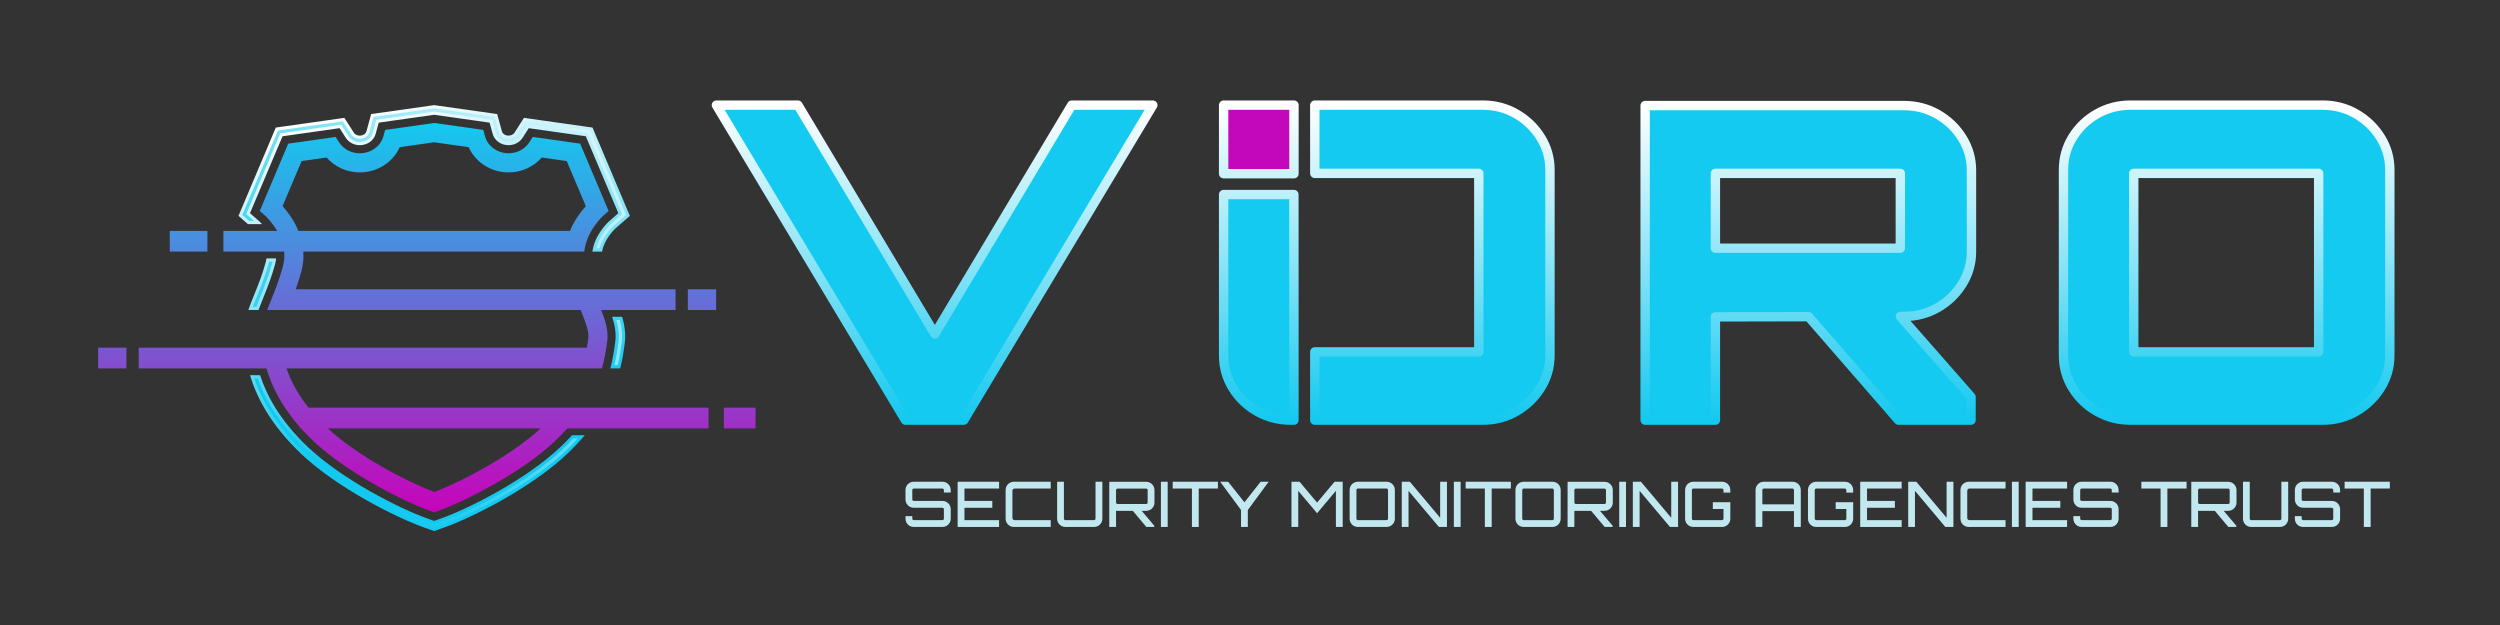
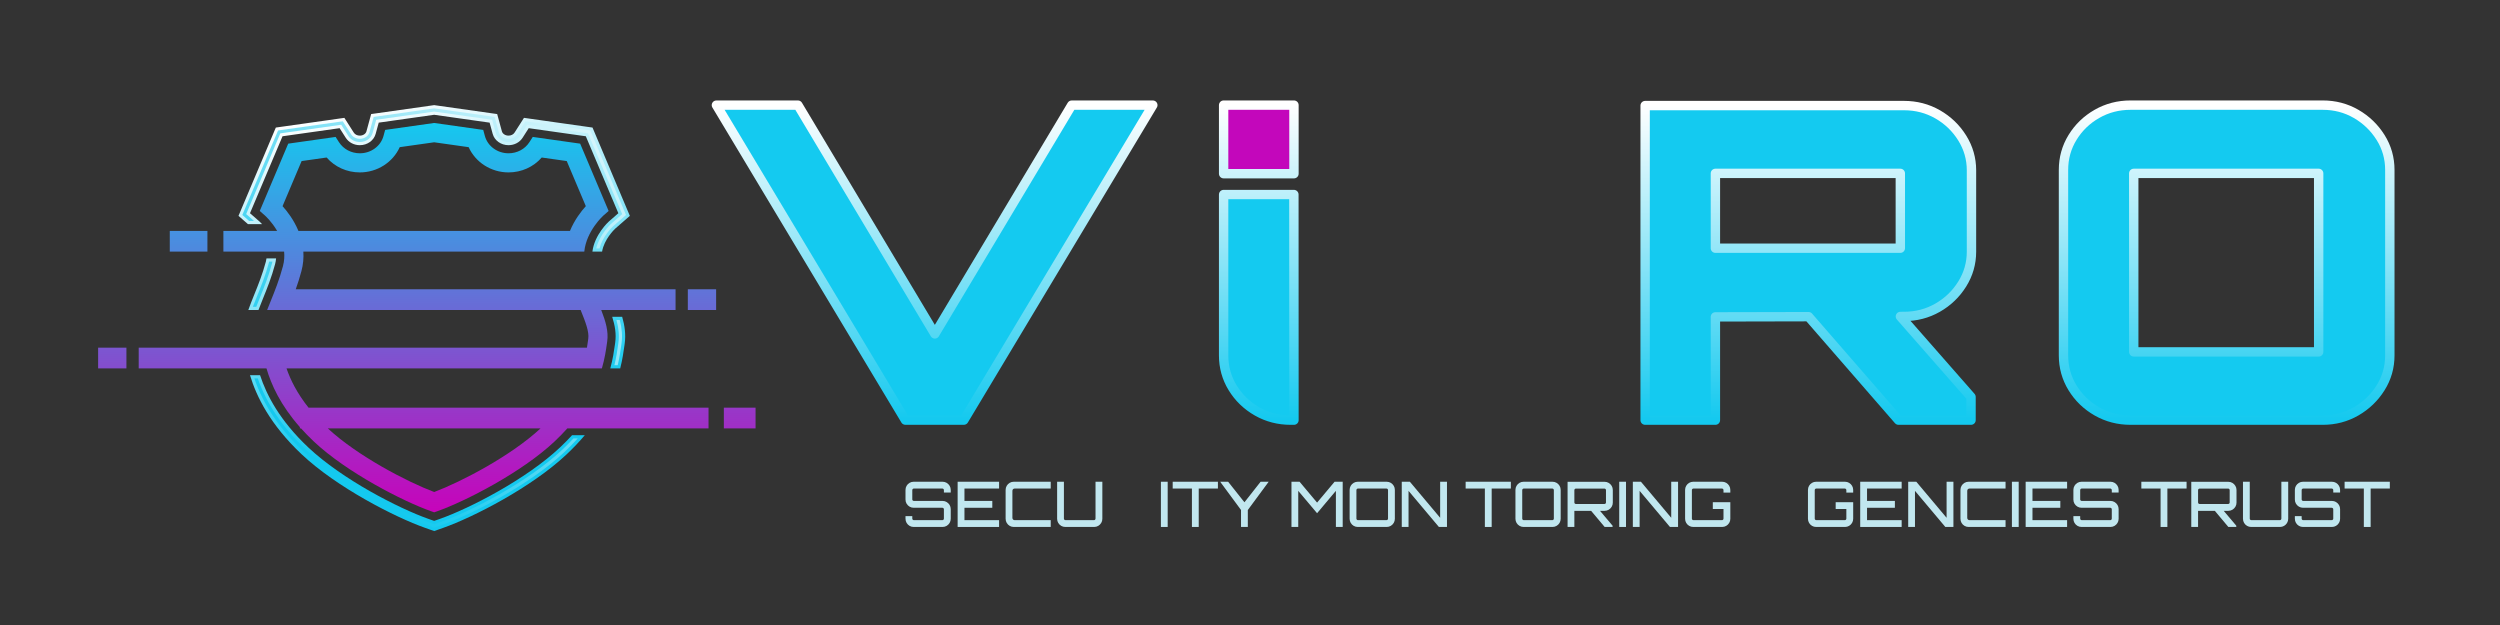
<svg xmlns="http://www.w3.org/2000/svg" width="1200px" height="300px" version="1.1" xml:space="preserve" style="fill-rule:evenodd;clip-rule:evenodd;stroke-linejoin:round;stroke-miterlimit:2;">
  <rect width="100%" height="100%" fill="#333333" stroke="none" />
  <g id="Logo-with-tagline">
    <g id="logo-logo">
      <g>
        <g>
          <path d="M116.978,105.801l-2.502,-2.185l1.293,-3.059l15.618,-36.935l1.011,-2.392l2.572,-0.364l27.404,-3.882l2.921,-0.414l1.589,2.486l2.935,4.591c0.582,0.91 1.666,1.454 2.9,1.454c1.514,0 2.848,-0.867 3.174,-2.062l1.468,-5.379l0.795,-2.912l2.989,-0.424l26.614,-3.77l0.644,-0.091l0.643,0.091l26.613,3.77l2.989,0.424l0.795,2.912l1.468,5.379c0.326,1.195 1.661,2.062 3.174,2.062c1.234,0 2.319,-0.544 2.901,-1.455l2.935,-4.591l1.589,-2.486l2.921,0.414l27.404,3.882l2.572,0.364l1.011,2.393l15.617,36.935l1.293,3.059l-2.502,2.185l-4.565,3.988c-0.384,0.363 -5.279,5.114 -6.263,10.988l-4.643,0c1.007,-8.172 7.78,-14.35 7.833,-14.397l4.62,-4.035l-15.617,-36.935l-27.404,-3.882l-2.935,4.591c-1.43,2.237 -3.96,3.572 -6.768,3.572c-3.601,0 -6.727,-2.238 -7.602,-5.444l-1.468,-5.379l-26.613,-3.77l-26.614,3.77l-1.468,5.379c-0.874,3.205 -4,5.443 -7.602,5.443c-2.807,0 -5.337,-1.335 -6.767,-3.572l-2.935,-4.591l-27.404,3.882l-15.618,36.935l4.62,4.035c0.022,0.019 0.486,0.442 1.174,1.191l-6.787,0l-2.026,-1.77Zm9.314,37.354c1.911,-4.722 4.078,-10.074 5.76,-16.378c0.248,-0.927 0.394,-1.84 0.467,-2.739l-4.609,0c-0.059,0.515 -0.153,1.034 -0.293,1.556c-1.607,6.024 -3.715,11.232 -5.575,15.827c-1.009,2.493 -1.999,4.94 -2.848,7.379l4.875,0c0.679,-1.83 1.437,-3.704 2.223,-5.645Zm167.567,8.907c1.323,4.195 2.033,8.225 1.435,12.39l-0.137,0.973c-0.405,2.894 -0.949,6.777 -2.207,11.399l4.757,0c1.091,-4.32 1.605,-7.976 1.995,-10.763l0.137,-0.969c0.646,-4.495 0.026,-8.775 -1.191,-13.03l-4.789,0Zm-19.252,56.83c-1.763,1.932 -3.68,3.887 -5.775,5.861c-16.306,15.371 -43.502,29.304 -57.605,34.289l-2.825,0.998l-2.825,-0.998c-14.104,-4.984 -41.301,-18.918 -57.606,-34.289c-13.707,-12.922 -20.012,-25.078 -23.139,-34.667l-4.831,0c3.125,10.335 9.695,23.746 24.822,38.007c16.791,15.829 44.741,30.158 59.225,35.277l2.824,0.998l1.53,0.54l1.53,-0.54l2.824,-0.998c14.483,-5.119 42.433,-19.448 59.225,-35.277c3.305,-3.116 6.194,-6.19 8.734,-9.201l-6.108,0Z" style="fill:url(#_Linear1);fill-rule:nonzero;" />
        </g>
        <g>
          <path d="M204.559,251.928c-14.357,-5.073 -42.056,-19.271 -58.685,-34.948c-11.572,-10.908 -19.563,-22.795 -23.778,-35.364l1.637,0c4.189,12.171 11.987,23.689 23.19,34.25c16.468,15.525 43.915,29.59 58.146,34.619l3.334,1.178l3.334,-1.178c14.23,-5.03 41.678,-19.095 58.146,-34.618c1.876,-1.768 3.689,-3.598 5.397,-5.445l2.073,0c-2.007,2.228 -4.157,4.424 -6.421,6.558c-16.629,15.675 -44.328,29.873 -58.685,34.947l-3.844,1.359l-3.844,-1.359Zm90.363,-76.633c0.941,-3.878 1.401,-7.164 1.749,-9.657l0.137,-0.972c0.492,-3.429 0.214,-6.909 -0.908,-11.074l1.578,0c1.08,4.173 1.347,7.784 0.845,11.283l-0.137,0.973c-0.34,2.431 -0.794,5.677 -1.682,9.446l-1.583,0Zm-173.546,-28.024c0.648,-1.727 1.352,-3.465 2.085,-5.275c1.876,-4.636 4.003,-9.89 5.635,-16.007c0.037,-0.138 0.072,-0.278 0.104,-0.42l1.565,0c-0.055,0.274 -0.118,0.545 -0.191,0.815c-1.655,6.205 -3.8,11.505 -5.693,16.182c-0.63,1.557 -1.274,3.147 -1.869,4.706l-1.635,0Zm164.807,-28.024c1.566,-6.681 6.977,-11.682 7.036,-11.736l5.43,-4.742l-16.385,-38.752l-29.235,-4.142l-3.465,5.42c-1.147,1.794 -3.195,2.866 -5.478,2.866c-2.913,0 -5.432,-1.775 -6.126,-4.316l-1.733,-6.349l-27.824,-3.941l-27.825,3.941l-1.733,6.35c-0.692,2.541 -3.211,4.316 -6.125,4.316c-2.283,0 -4.331,-1.071 -5.479,-2.866l-3.464,-5.42l-29.235,4.142l-16.386,38.752l3.746,3.272l-2.325,0l-3.262,-2.849l17.155,-40.569l31.065,-4.401l3.994,6.248c0.865,1.353 2.431,2.16 4.189,2.16c2.225,0 4.137,-1.312 4.649,-3.189l1.997,-7.321l29.036,-4.114l29.035,4.113l1.998,7.32c0.512,1.878 2.424,3.19 4.65,3.19c1.758,0 3.325,-0.808 4.19,-2.161l3.994,-6.248l31.066,4.401l17.153,40.569l-6.234,5.445c-0.581,0.549 -5.032,4.908 -6.494,10.61l-1.579,0Z" style="fill:url(#_Linear2);fill-rule:nonzero;" />
        </g>
        <g>
          <path d="M47.099,166.88l13.583,0l0,9.944l-13.583,0l0,-9.944Zm52.464,-56.048l-18.072,0l0,9.944l18.072,0l0,-9.944Zm230.593,37.968l13.583,0l0,-9.944l-13.583,0l0,9.944Zm17.291,46.886l0,9.944l15.221,0l0,-9.944l-15.221,0Zm-199.35,0l191.999,0l0,9.944l-67.778,0c-1.854,2.071 -3.896,4.172 -6.149,6.295c-15.721,14.82 -42.85,28.723 -56.235,33.453l-1.529,0.54l-1.529,-0.54c-13.385,-4.731 -40.514,-18.633 -56.235,-33.453c-2.253,-2.124 -4.287,-4.224 -6.143,-6.295l-0.553,0l0,-0.614c-9.369,-10.639 -13.776,-20.43 -16.035,-28.192l-61.333,0l0,-9.944l215.155,0c0.193,-1.18 0.35,-2.278 0.488,-3.264l0.144,-1.021c0.484,-3.37 -1.31,-7.987 -3.657,-13.795l-150.48,0c0.52,-1.345 1.083,-2.736 1.67,-4.188c1.954,-4.826 4.169,-10.297 5.913,-16.833c0.651,-2.439 0.781,-4.788 0.566,-7.003l-29.153,0l0,-9.944l25.79,0c-2.619,-4.515 -5.775,-7.325 -5.837,-7.38l-2.501,-2.185l13.665,-32.319l22.752,-3.223l1.59,2.486c2.147,3.36 5.901,5.365 10.042,5.365c5.349,0 10.016,-3.416 11.35,-8.306l0.794,-2.913l23.538,-3.334l23.537,3.334l0.795,2.913c1.335,4.891 6.003,8.307 11.351,8.307c4.14,0 7.894,-2.006 10.041,-5.365l1.59,-2.486l22.752,3.223l13.665,32.319l-2.501,2.185c-0.091,0.08 -8.181,7.375 -9.184,17.324l-134.847,0c0.194,2.949 -0.049,6.085 -0.926,9.37c-0.841,3.152 -1.77,6.029 -2.722,8.711l182.308,0l0,9.944l-35.68,0c2.146,5.55 3.555,10.297 2.866,15.099l-0.14,0.989c-0.417,2.978 -0.989,7.057 -2.409,11.937l-151.374,0c1.881,5.494 5.032,11.889 10.57,18.862Zm-4.862,-84.854l130.35,0c2.198,-5.329 5.409,-9.458 7.606,-11.88l-9.152,-21.645l-12.012,-1.702c-3.942,4.523 -9.706,7.149 -15.94,7.149c-8.385,0 -15.858,-4.853 -19.144,-12.119l-16.539,-2.342l-16.538,2.342c-3.286,7.266 -10.757,12.119 -19.144,12.119c-6.234,0 -11.999,-2.626 -15.94,-7.149l-12.012,1.702l-9.152,21.645c2.198,2.423 5.418,6.548 7.618,11.88Zm116.222,94.798l-102.104,0c14.238,13.229 38.089,25.654 51.052,30.535c12.963,-4.881 36.813,-17.305 51.052,-30.535Z" style="fill:url(#_Linear3);fill-rule:nonzero;" />
        </g>
      </g>
    </g>
    <g>
      <path d="M438.569,252.939c-0.718,0 -1.377,-0.175 -1.975,-0.526c-0.599,-0.351 -1.073,-0.826 -1.425,-1.425c-0.351,-0.599 -0.526,-1.257 -0.526,-1.975l0,-1.273l3.256,0l0,1.185c0,0.204 0.073,0.38 0.22,0.527c0.147,0.147 0.323,0.22 0.527,0.22l13.68,0c0.204,0 0.38,-0.073 0.527,-0.22c0.147,-0.147 0.22,-0.323 0.22,-0.527l0,-4.469c0,-0.204 -0.073,-0.377 -0.22,-0.517c-0.147,-0.14 -0.322,-0.211 -0.527,-0.211l-13.756,0c-0.718,0 -1.377,-0.179 -1.975,-0.536c-0.599,-0.357 -1.073,-0.831 -1.425,-1.422c-0.351,-0.59 -0.526,-1.246 -0.526,-1.968l0,-4.645c0,-0.718 0.175,-1.377 0.526,-1.975c0.351,-0.599 0.826,-1.073 1.425,-1.424c0.599,-0.351 1.257,-0.527 1.975,-0.527l13.855,0c0.716,0 1.372,0.176 1.968,0.527c0.596,0.351 1.072,0.825 1.426,1.424c0.355,0.599 0.532,1.257 0.532,1.975l0,1.273l-3.278,0l0,-1.185c0,-0.204 -0.073,-0.38 -0.22,-0.527c-0.147,-0.147 -0.322,-0.22 -0.527,-0.22l-13.68,0c-0.204,0 -0.38,0.073 -0.527,0.22c-0.147,0.147 -0.22,0.322 -0.22,0.527l0,4.469c0,0.204 0.073,0.377 0.22,0.517c0.147,0.14 0.323,0.211 0.527,0.211l13.778,0c0.716,0 1.372,0.179 1.968,0.536c0.596,0.357 1.072,0.831 1.426,1.422c0.355,0.59 0.532,1.246 0.532,1.968l0,4.645c0,0.718 -0.177,1.377 -0.532,1.975c-0.355,0.599 -0.83,1.073 -1.426,1.425c-0.596,0.351 -1.252,0.526 -1.968,0.526l-13.855,0Z" style="fill:#c1e7ef;fill-rule:nonzero;" />
      <path d="M459.664,252.939l0,-21.707l19.896,0l0,3.267l-16.618,0l0,5.944l13.365,0l0,3.286l-13.365,0l0,5.944l16.618,0l0,3.267l-19.896,0Z" style="fill:#c1e7ef;fill-rule:nonzero;" />
      <path d="M486.624,252.939c-0.722,0 -1.381,-0.175 -1.978,-0.526c-0.597,-0.351 -1.071,-0.825 -1.422,-1.422c-0.351,-0.597 -0.526,-1.256 -0.526,-1.978l0,-13.855c0,-0.722 0.175,-1.381 0.526,-1.978c0.351,-0.597 0.825,-1.07 1.422,-1.421c0.597,-0.351 1.256,-0.527 1.978,-0.527l17.721,0l0,3.267l-17.281,0c-0.322,0 -0.587,0.103 -0.796,0.309c-0.209,0.205 -0.314,0.472 -0.314,0.801l0,12.954c0,0.322 0.105,0.587 0.314,0.796c0.209,0.209 0.475,0.314 0.796,0.314l17.281,0l0,3.267l-17.721,0Z" style="fill:#c1e7ef;fill-rule:nonzero;" />
      <path d="M511.346,252.939c-0.718,0 -1.377,-0.175 -1.975,-0.526c-0.599,-0.351 -1.073,-0.826 -1.425,-1.425c-0.351,-0.599 -0.526,-1.257 -0.526,-1.975l0,-17.781l3.256,0l0,17.693c0,0.204 0.073,0.38 0.22,0.527c0.147,0.147 0.323,0.22 0.527,0.22l13.68,0c0.204,0 0.38,-0.073 0.526,-0.22c0.147,-0.147 0.22,-0.323 0.22,-0.527l0,-17.693l3.278,0l0,17.781c0,0.718 -0.177,1.377 -0.532,1.975c-0.355,0.599 -0.83,1.073 -1.426,1.425c-0.596,0.351 -1.252,0.526 -1.968,0.526l-13.855,0Z" style="fill:#c1e7ef;fill-rule:nonzero;" />
-       <path d="M550.235,252.939l-6.799,-8.101l4.263,0l6.345,7.499l0,0.602l-3.809,0Zm-17.792,0l0,-21.677l17.77,0c0.718,0 1.377,0.179 1.975,0.536c0.599,0.357 1.075,0.833 1.43,1.427c0.355,0.594 0.532,1.248 0.532,1.963l0,6.086c0,0.714 -0.177,1.369 -0.532,1.963c-0.355,0.594 -0.831,1.069 -1.43,1.427c-0.599,0.357 -1.257,0.536 -1.975,0.536l-14.514,0.011l0,7.728l-3.256,0Zm4.003,-11.025l13.68,0c0.204,0 0.38,-0.07 0.526,-0.211c0.147,-0.14 0.22,-0.313 0.22,-0.517l0,-5.921c0,-0.204 -0.073,-0.38 -0.22,-0.526c-0.147,-0.147 -0.322,-0.22 -0.526,-0.22l-13.68,0c-0.204,0 -0.38,0.073 -0.527,0.22c-0.147,0.147 -0.22,0.322 -0.22,0.526l0,5.921c0,0.204 0.073,0.377 0.22,0.517c0.147,0.14 0.323,0.211 0.527,0.211Z" style="fill:#c1e7ef;fill-rule:nonzero;" />
      <rect x="557.233" y="231.232" width="3.253" height="21.707" style="fill:#c1e7ef;fill-rule:nonzero;" />
      <path d="M572.123,252.939l0,-18.44l-9.23,0l0,-3.267l21.707,0l0,3.267l-9.21,0l0,18.44l-3.267,0Z" style="fill:#c1e7ef;fill-rule:nonzero;" />
      <path d="M595.688,252.939l0,-8.148l-10.001,-13.559l3.816,0l7.828,9.864l7.76,-9.864l3.876,0l-10.012,13.57l0,8.137l-3.267,0Z" style="fill:#c1e7ef;fill-rule:nonzero;" />
      <path d="M619.905,252.939l0,-21.707l3.885,0l8.41,10.018l8.398,-10.018l3.897,0l0,21.707l-3.267,0l0,-17.338l-9.028,10.743l-9.039,-10.732l0,17.328l-3.256,0Z" style="fill:#c1e7ef;fill-rule:nonzero;" />
      <path d="M651.749,252.939c-0.718,0 -1.377,-0.175 -1.975,-0.526c-0.599,-0.351 -1.073,-0.826 -1.425,-1.425c-0.351,-0.599 -0.526,-1.257 -0.526,-1.975l0,-13.855c0,-0.718 0.175,-1.377 0.526,-1.975c0.351,-0.599 0.826,-1.073 1.425,-1.424c0.599,-0.351 1.257,-0.527 1.975,-0.527l13.855,0c0.716,0 1.372,0.176 1.968,0.527c0.596,0.351 1.072,0.825 1.426,1.424c0.355,0.599 0.532,1.257 0.532,1.975l0,13.855c0,0.718 -0.177,1.377 -0.532,1.975c-0.355,0.599 -0.83,1.073 -1.426,1.425c-0.596,0.351 -1.252,0.526 -1.968,0.526l-13.855,0Zm0.077,-3.267l13.68,0c0.204,0 0.38,-0.073 0.526,-0.22c0.147,-0.147 0.22,-0.323 0.22,-0.527l0,-13.679c0,-0.204 -0.073,-0.38 -0.22,-0.527c-0.147,-0.147 -0.322,-0.22 -0.526,-0.22l-13.68,0c-0.204,0 -0.38,0.073 -0.527,0.22c-0.147,0.147 -0.22,0.322 -0.22,0.527l0,13.679c0,0.204 0.073,0.38 0.22,0.527c0.147,0.147 0.323,0.22 0.527,0.22Z" style="fill:#c1e7ef;fill-rule:nonzero;" />
      <path d="M672.846,252.939l0,-21.707l3.885,0l14.543,17.305l0,-17.305l3.278,0l0,21.707l-3.885,0l-14.566,-17.328l0,17.328l-3.256,0Z" style="fill:#c1e7ef;fill-rule:nonzero;" />
-       <rect x="697.847" y="231.232" width="3.253" height="21.707" style="fill:#c1e7ef;fill-rule:nonzero;" />
      <path d="M712.737,252.939l0,-18.44l-9.23,0l0,-3.267l21.707,0l0,3.267l-9.21,0l0,18.44l-3.267,0Z" style="fill:#c1e7ef;fill-rule:nonzero;" />
      <path d="M731.342,252.939c-0.718,0 -1.377,-0.175 -1.975,-0.526c-0.599,-0.351 -1.073,-0.826 -1.425,-1.425c-0.351,-0.599 -0.526,-1.257 -0.526,-1.975l0,-13.855c0,-0.718 0.175,-1.377 0.526,-1.975c0.351,-0.599 0.826,-1.073 1.425,-1.424c0.599,-0.351 1.257,-0.527 1.975,-0.527l13.855,0c0.716,0 1.372,0.176 1.968,0.527c0.596,0.351 1.072,0.825 1.426,1.424c0.355,0.599 0.532,1.257 0.532,1.975l0,13.855c0,0.718 -0.177,1.377 -0.532,1.975c-0.355,0.599 -0.83,1.073 -1.426,1.425c-0.596,0.351 -1.252,0.526 -1.968,0.526l-13.855,0Zm0.077,-3.267l13.68,0c0.204,0 0.38,-0.073 0.526,-0.22c0.147,-0.147 0.22,-0.323 0.22,-0.527l0,-13.679c0,-0.204 -0.073,-0.38 -0.22,-0.527c-0.147,-0.147 -0.322,-0.22 -0.526,-0.22l-13.68,0c-0.204,0 -0.38,0.073 -0.527,0.22c-0.147,0.147 -0.22,0.322 -0.22,0.527l0,13.679c0,0.204 0.073,0.38 0.22,0.527c0.147,0.147 0.323,0.22 0.527,0.22Z" style="fill:#c1e7ef;fill-rule:nonzero;" />
      <path d="M770.231,252.939l-6.799,-8.101l4.263,0l6.345,7.499l0,0.602l-3.809,0Zm-17.792,0l0,-21.677l17.77,0c0.718,0 1.377,0.179 1.975,0.536c0.599,0.357 1.075,0.833 1.43,1.427c0.355,0.594 0.532,1.248 0.532,1.963l0,6.086c0,0.714 -0.177,1.369 -0.532,1.963c-0.355,0.594 -0.831,1.069 -1.43,1.427c-0.599,0.357 -1.257,0.536 -1.975,0.536l-14.514,0.011l0,7.728l-3.256,0Zm4.003,-11.025l13.68,0c0.204,0 0.38,-0.07 0.526,-0.211c0.147,-0.14 0.22,-0.313 0.22,-0.517l0,-5.921c0,-0.204 -0.073,-0.38 -0.22,-0.526c-0.147,-0.147 -0.322,-0.22 -0.526,-0.22l-13.68,0c-0.204,0 -0.38,0.073 -0.527,0.22c-0.147,0.147 -0.22,0.322 -0.22,0.526l0,5.921c0,0.204 0.073,0.377 0.22,0.517c0.147,0.14 0.323,0.211 0.527,0.211Z" style="fill:#c1e7ef;fill-rule:nonzero;" />
      <rect x="777.228" y="231.232" width="3.253" height="21.707" style="fill:#c1e7ef;fill-rule:nonzero;" />
      <path d="M783.764,252.939l0,-21.707l3.885,0l14.543,17.305l0,-17.305l3.278,0l0,21.707l-3.885,0l-14.566,-17.328l0,17.328l-3.256,0Z" style="fill:#c1e7ef;fill-rule:nonzero;" />
      <path d="M812.773,252.939c-0.718,0 -1.377,-0.175 -1.975,-0.526c-0.599,-0.351 -1.073,-0.826 -1.425,-1.425c-0.351,-0.599 -0.526,-1.257 -0.526,-1.975l0,-13.855c0,-0.718 0.175,-1.377 0.526,-1.975c0.351,-0.599 0.826,-1.073 1.425,-1.424c0.599,-0.351 1.257,-0.527 1.975,-0.527l13.844,0c0.718,0 1.377,0.176 1.975,0.527c0.599,0.351 1.075,0.825 1.43,1.424c0.355,0.599 0.532,1.257 0.532,1.975l0,1.303l-3.278,0l0,-1.215c0,-0.204 -0.073,-0.38 -0.22,-0.527c-0.147,-0.147 -0.322,-0.22 -0.526,-0.22l-13.68,0c-0.204,0 -0.38,0.073 -0.527,0.22c-0.147,0.147 -0.22,0.322 -0.22,0.527l0,13.679c0,0.204 0.073,0.38 0.22,0.527c0.147,0.147 0.323,0.22 0.527,0.22l13.68,0c0.204,0 0.38,-0.073 0.526,-0.22c0.147,-0.147 0.22,-0.323 0.22,-0.527l0,-4.596l-5.124,0l0,-3.286l8.403,0l0,7.971c0,0.718 -0.177,1.377 -0.532,1.975c-0.355,0.599 -0.831,1.073 -1.43,1.425c-0.599,0.351 -1.257,0.526 -1.975,0.526l-13.844,0Z" style="fill:#c1e7ef;fill-rule:nonzero;" />
-       <path d="M842.674,252.939l0,-17.781c0,-0.718 0.175,-1.377 0.526,-1.975c0.351,-0.599 0.826,-1.073 1.425,-1.424c0.599,-0.351 1.257,-0.527 1.975,-0.527l13.844,0c0.718,0 1.377,0.176 1.975,0.527c0.599,0.351 1.075,0.825 1.43,1.424c0.355,0.599 0.532,1.257 0.532,1.975l0,17.781l-3.278,0l0,-7.588l-15.173,0l0,7.588l-3.256,0Zm3.256,-10.855l15.173,0l0,-6.838c0,-0.204 -0.073,-0.38 -0.22,-0.527c-0.147,-0.147 -0.322,-0.22 -0.526,-0.22l-13.68,0c-0.204,0 -0.38,0.073 -0.527,0.22c-0.147,0.147 -0.22,0.322 -0.22,0.527l0,6.838Z" style="fill:#c1e7ef;fill-rule:nonzero;" />
      <path d="M871.745,252.939c-0.718,0 -1.377,-0.175 -1.975,-0.526c-0.599,-0.351 -1.073,-0.826 -1.425,-1.425c-0.351,-0.599 -0.526,-1.257 -0.526,-1.975l0,-13.855c0,-0.718 0.175,-1.377 0.526,-1.975c0.351,-0.599 0.826,-1.073 1.425,-1.424c0.599,-0.351 1.257,-0.527 1.975,-0.527l13.844,0c0.718,0 1.377,0.176 1.975,0.527c0.599,0.351 1.075,0.825 1.43,1.424c0.355,0.599 0.532,1.257 0.532,1.975l0,1.303l-3.278,0l0,-1.215c0,-0.204 -0.073,-0.38 -0.22,-0.527c-0.147,-0.147 -0.322,-0.22 -0.526,-0.22l-13.68,0c-0.204,0 -0.38,0.073 -0.527,0.22c-0.147,0.147 -0.22,0.322 -0.22,0.527l0,13.679c0,0.204 0.073,0.38 0.22,0.527c0.147,0.147 0.323,0.22 0.527,0.22l13.68,0c0.204,0 0.38,-0.073 0.526,-0.22c0.147,-0.147 0.22,-0.323 0.22,-0.527l0,-4.596l-5.124,0l0,-3.286l8.403,0l0,7.971c0,0.718 -0.177,1.377 -0.532,1.975c-0.355,0.599 -0.831,1.073 -1.43,1.425c-0.599,0.351 -1.257,0.526 -1.975,0.526l-13.844,0Z" style="fill:#c1e7ef;fill-rule:nonzero;" />
      <path d="M892.902,252.939l0,-21.707l19.896,0l0,3.267l-16.618,0l0,5.944l13.365,0l0,3.286l-13.365,0l0,5.944l16.618,0l0,3.267l-19.896,0Z" style="fill:#c1e7ef;fill-rule:nonzero;" />
      <path d="M915.936,252.939l0,-21.707l3.885,0l14.543,17.305l0,-17.305l3.278,0l0,21.707l-3.885,0l-14.566,-17.328l0,17.328l-3.256,0Z" style="fill:#c1e7ef;fill-rule:nonzero;" />
      <path d="M944.946,252.939c-0.722,0 -1.381,-0.175 -1.978,-0.526c-0.597,-0.351 -1.071,-0.825 -1.422,-1.422c-0.351,-0.597 -0.526,-1.256 -0.526,-1.978l0,-13.855c0,-0.722 0.175,-1.381 0.526,-1.978c0.351,-0.597 0.825,-1.07 1.422,-1.421c0.597,-0.351 1.256,-0.527 1.978,-0.527l17.721,0l0,3.267l-17.281,0c-0.322,0 -0.587,0.103 -0.796,0.309c-0.209,0.205 -0.314,0.472 -0.314,0.801l0,12.954c0,0.322 0.105,0.587 0.314,0.796c0.209,0.209 0.475,0.314 0.796,0.314l17.281,0l0,3.267l-17.721,0Z" style="fill:#c1e7ef;fill-rule:nonzero;" />
      <rect x="965.719" y="231.232" width="3.253" height="21.707" style="fill:#c1e7ef;fill-rule:nonzero;" />
      <path d="M972.314,252.939l0,-21.707l19.896,0l0,3.267l-16.618,0l0,5.944l13.365,0l0,3.286l-13.365,0l0,5.944l16.618,0l0,3.267l-19.896,0Z" style="fill:#c1e7ef;fill-rule:nonzero;" />
      <path d="M999.156,252.939c-0.718,0 -1.377,-0.175 -1.975,-0.526c-0.599,-0.351 -1.073,-0.826 -1.425,-1.425c-0.351,-0.599 -0.526,-1.257 -0.526,-1.975l0,-1.273l3.256,0l0,1.185c0,0.204 0.073,0.38 0.22,0.527c0.147,0.147 0.323,0.22 0.527,0.22l13.68,0c0.204,0 0.38,-0.073 0.527,-0.22c0.147,-0.147 0.22,-0.323 0.22,-0.527l0,-4.469c0,-0.204 -0.073,-0.377 -0.22,-0.517c-0.147,-0.14 -0.322,-0.211 -0.527,-0.211l-13.756,0c-0.718,0 -1.377,-0.179 -1.975,-0.536c-0.599,-0.357 -1.073,-0.831 -1.425,-1.422c-0.351,-0.59 -0.526,-1.246 -0.526,-1.968l0,-4.645c0,-0.718 0.175,-1.377 0.526,-1.975c0.351,-0.599 0.826,-1.073 1.425,-1.424c0.599,-0.351 1.257,-0.527 1.975,-0.527l13.855,0c0.716,0 1.372,0.176 1.968,0.527c0.596,0.351 1.072,0.825 1.426,1.424c0.355,0.599 0.532,1.257 0.532,1.975l0,1.273l-3.278,0l0,-1.185c0,-0.204 -0.073,-0.38 -0.22,-0.527c-0.147,-0.147 -0.322,-0.22 -0.527,-0.22l-13.68,0c-0.204,0 -0.38,0.073 -0.527,0.22c-0.147,0.147 -0.22,0.322 -0.22,0.527l0,4.469c0,0.204 0.073,0.377 0.22,0.517c0.147,0.14 0.323,0.211 0.527,0.211l13.778,0c0.716,0 1.372,0.179 1.968,0.536c0.596,0.357 1.072,0.831 1.426,1.422c0.355,0.59 0.532,1.246 0.532,1.968l0,4.645c0,0.718 -0.177,1.377 -0.532,1.975c-0.355,0.599 -0.83,1.073 -1.426,1.425c-0.596,0.351 -1.252,0.526 -1.968,0.526l-13.855,0Z" style="fill:#c1e7ef;fill-rule:nonzero;" />
      <path d="M1037.078,252.939l0,-18.44l-9.23,0l0,-3.267l21.707,0l0,3.267l-9.21,0l0,18.44l-3.267,0Z" style="fill:#c1e7ef;fill-rule:nonzero;" />
      <path d="M1069.608,252.939l-6.799,-8.101l4.263,0l6.345,7.499l0,0.602l-3.809,0Zm-17.792,0l0,-21.677l17.77,0c0.718,0 1.377,0.179 1.975,0.536c0.599,0.357 1.075,0.833 1.43,1.427c0.355,0.594 0.532,1.248 0.532,1.963l0,6.086c0,0.714 -0.177,1.369 -0.532,1.963c-0.355,0.594 -0.831,1.069 -1.43,1.427c-0.599,0.357 -1.257,0.536 -1.975,0.536l-14.514,0.011l0,7.728l-3.256,0Zm4.003,-11.025l13.68,0c0.204,0 0.38,-0.07 0.526,-0.211c0.147,-0.14 0.22,-0.313 0.22,-0.517l0,-5.921c0,-0.204 -0.073,-0.38 -0.22,-0.526c-0.147,-0.147 -0.322,-0.22 -0.526,-0.22l-13.68,0c-0.204,0 -0.38,0.073 -0.527,0.22c-0.147,0.147 -0.22,0.322 -0.22,0.526l0,5.921c0,0.204 0.073,0.377 0.22,0.517c0.147,0.14 0.323,0.211 0.527,0.211Z" style="fill:#c1e7ef;fill-rule:nonzero;" />
      <path d="M1080.555,252.939c-0.718,0 -1.377,-0.175 -1.975,-0.526c-0.599,-0.351 -1.073,-0.826 -1.425,-1.425c-0.351,-0.599 -0.526,-1.257 -0.526,-1.975l0,-17.781l3.256,0l0,17.693c0,0.204 0.073,0.38 0.22,0.527c0.147,0.147 0.323,0.22 0.527,0.22l13.68,0c0.204,0 0.38,-0.073 0.526,-0.22c0.147,-0.147 0.22,-0.323 0.22,-0.527l0,-17.693l3.278,0l0,17.781c0,0.718 -0.177,1.377 -0.532,1.975c-0.355,0.599 -0.83,1.073 -1.426,1.425c-0.596,0.351 -1.252,0.526 -1.968,0.526l-13.855,0Z" style="fill:#c1e7ef;fill-rule:nonzero;" />
      <path d="M1105.461,252.939c-0.718,0 -1.377,-0.175 -1.975,-0.526c-0.599,-0.351 -1.073,-0.826 -1.425,-1.425c-0.351,-0.599 -0.526,-1.257 -0.526,-1.975l0,-1.273l3.256,0l0,1.185c0,0.204 0.073,0.38 0.22,0.527c0.147,0.147 0.323,0.22 0.527,0.22l13.68,0c0.204,0 0.38,-0.073 0.527,-0.22c0.147,-0.147 0.22,-0.323 0.22,-0.527l0,-4.469c0,-0.204 -0.073,-0.377 -0.22,-0.517c-0.147,-0.14 -0.322,-0.211 -0.527,-0.211l-13.756,0c-0.718,0 -1.377,-0.179 -1.975,-0.536c-0.599,-0.357 -1.073,-0.831 -1.425,-1.422c-0.351,-0.59 -0.526,-1.246 -0.526,-1.968l0,-4.645c0,-0.718 0.175,-1.377 0.526,-1.975c0.351,-0.599 0.826,-1.073 1.425,-1.424c0.599,-0.351 1.257,-0.527 1.975,-0.527l13.855,0c0.716,0 1.372,0.176 1.968,0.527c0.596,0.351 1.072,0.825 1.426,1.424c0.355,0.599 0.532,1.257 0.532,1.975l0,1.273l-3.278,0l0,-1.185c0,-0.204 -0.073,-0.38 -0.22,-0.527c-0.147,-0.147 -0.322,-0.22 -0.527,-0.22l-13.68,0c-0.204,0 -0.38,0.073 -0.527,0.22c-0.147,0.147 -0.22,0.322 -0.22,0.527l0,4.469c0,0.204 0.073,0.377 0.22,0.517c0.147,0.14 0.323,0.211 0.527,0.211l13.778,0c0.716,0 1.372,0.179 1.968,0.536c0.596,0.357 1.072,0.831 1.426,1.422c0.355,0.59 0.532,1.246 0.532,1.968l0,4.645c0,0.718 -0.177,1.377 -0.532,1.975c-0.355,0.599 -0.83,1.073 -1.426,1.425c-0.596,0.351 -1.252,0.526 -1.968,0.526l-13.855,0Z" style="fill:#c1e7ef;fill-rule:nonzero;" />
      <path d="M1134.64,252.939l0,-18.44l-9.23,0l0,-3.267l21.707,0l0,3.267l-9.21,0l0,18.44l-3.267,0Z" style="fill:#c1e7ef;fill-rule:nonzero;" />
    </g>
    <g>
      <path d="M434.584,201.665l-90.722,-151.203l39.16,0l65.702,109.832l65.702,-109.832l38.943,0l-90.722,151.203l-28.065,0Z" style="fill:#14caf0;fill-rule:nonzero;stroke:url(#_Linear4);stroke-width:4.47px;" />
      <rect x="587.341" y="50.463" width="33.759" height="32.912" style="fill:#c307bb;fill-rule:nonzero;stroke:url(#_Linear5);stroke-width:4.5px;" />
-       <path d="M631.103,168.905l78.724,0l0,-85.682l-78.724,0l0,-32.761l80.682,0c5.82,0 11.154,1.4 16.004,4.2c4.85,2.8 8.761,6.563 11.735,11.288c2.973,4.725 4.46,9.923 4.46,15.593l0,89.042c0,5.67 -1.487,10.868 -4.46,15.593c-2.973,4.725 -6.885,8.488 -11.735,11.288c-4.85,2.8 -10.184,4.2 -16.004,4.2l-80.682,0l0,-32.761Z" style="fill:#14caf0;fill-rule:nonzero;stroke:url(#_Linear6);stroke-width:4.5px;" />
      <path d="M621.101,201.665l-1.561,0c-5.874,0 -11.259,-1.4 -16.154,-4.2c-4.895,-2.8 -8.793,-6.563 -11.694,-11.288c-2.901,-4.725 -4.351,-9.923 -4.351,-15.593l0.002,-77.208l33.721,0l0.036,108.289Z" style="fill:#14caf0;fill-rule:nonzero;stroke:url(#_Linear7);stroke-width:4.5px;" />
      <path d="M823.391,119.134l88.764,0l0,-35.911l-88.764,0l0,35.911Zm0,32.971l0,49.561l-33.721,0l0,-150.993l124.225,0c5.874,0 11.259,1.4 16.154,4.2c4.895,2.8 8.829,6.58 11.803,11.34c2.973,4.76 4.46,9.94 4.46,15.54l0,39.061c0,5.6 -1.487,10.78 -4.46,15.54c-2.973,4.76 -6.907,8.54 -11.803,11.34c-4.895,2.8 -10.28,4.2 -16.154,4.2l-1.701,0.004l33.9,38.637l0,11.13l-34.809,0l-43.186,-49.665l-44.707,0.104Z" style="fill:#14caf0;fill-rule:nonzero;stroke:url(#_Linear8);stroke-width:4.5px;" />
      <path d="M1022.674,201.665c-5.874,0 -11.259,-1.4 -16.154,-4.2c-4.895,-2.8 -8.793,-6.563 -11.694,-11.288c-2.901,-4.725 -4.351,-9.923 -4.351,-15.593l0,-89.042c0,-5.67 1.45,-10.868 4.351,-15.593c2.901,-4.725 6.799,-8.488 11.694,-11.288c4.895,-2.8 10.28,-4.2 16.154,-4.2l92.244,0c5.82,0 11.154,1.4 16.004,4.2c4.85,2.8 8.761,6.563 11.735,11.288c2.973,4.725 4.46,9.923 4.46,15.593l0,89.042c0,5.67 -1.487,10.868 -4.46,15.593c-2.973,4.725 -6.885,8.488 -11.735,11.288c-4.85,2.8 -10.184,4.2 -16.004,4.2l-92.244,0Zm1.523,-32.761l88.764,0l0,-85.682l-88.764,0l0,85.682Z" style="fill:#14caf0;fill-rule:nonzero;stroke:url(#_Linear9);stroke-width:4.5px;" />
    </g>
  </g>
  <defs>
    <linearGradient id="_Linear1" x1="0" y1="0" x2="1" y2="0" gradientUnits="userSpaceOnUse" gradientTransform="matrix(43.35,155.407,-155.407,43.35,184.546,46.423)">
      <stop offset="0" style="stop-color:#fff;stop-opacity:1" />
      <stop offset="1" style="stop-color:#14c9ef;stop-opacity:1" />
    </linearGradient>
    <linearGradient id="_Linear2" x1="0" y1="0" x2="1" y2="0" gradientUnits="userSpaceOnUse" gradientTransform="matrix(-159.224,177.4,-177.4,-159.224,303.413,27.335)">
      <stop offset="0" style="stop-color:#fff;stop-opacity:1" />
      <stop offset="1" style="stop-color:#14c9ef;stop-opacity:1" />
    </linearGradient>
    <linearGradient id="_Linear3" x1="0" y1="0" x2="1" y2="0" gradientUnits="userSpaceOnUse" gradientTransform="matrix(0,186.897,-186.897,0,204.883,59.023)">
      <stop offset="0" style="stop-color:#14c9ef;stop-opacity:1" />
      <stop offset="1" style="stop-color:#c703ba;stop-opacity:1" />
    </linearGradient>
    <linearGradient id="_Linear4" x1="0" y1="0" x2="1" y2="0" gradientUnits="userSpaceOnUse" gradientTransform="matrix(0,150.993,-108.972,0,419.464,50.673)">
      <stop offset="0" style="stop-color:#fff;stop-opacity:1" />
      <stop offset="1" style="stop-color:#14c9ef;stop-opacity:1" />
    </linearGradient>
    <linearGradient id="_Linear5" x1="0" y1="0" x2="1" y2="0" gradientUnits="userSpaceOnUse" gradientTransform="matrix(0,151.203,-36.112,0,655.358,50.463)">
      <stop offset="0" style="stop-color:#fff;stop-opacity:1" />
      <stop offset="1" style="stop-color:#14c9ef;stop-opacity:1" />
    </linearGradient>
    <linearGradient id="_Linear6" x1="0" y1="0" x2="1" y2="0" gradientUnits="userSpaceOnUse" gradientTransform="matrix(0,151.203,-36.112,0,655.358,50.463)">
      <stop offset="0" style="stop-color:#fff;stop-opacity:1" />
      <stop offset="1" style="stop-color:#14c9ef;stop-opacity:1" />
    </linearGradient>
    <linearGradient id="_Linear7" x1="0" y1="0" x2="1" y2="0" gradientUnits="userSpaceOnUse" gradientTransform="matrix(0,151.203,-36.112,0,655.358,50.463)">
      <stop offset="0" style="stop-color:#fff;stop-opacity:1" />
      <stop offset="1" style="stop-color:#14c9ef;stop-opacity:1" />
    </linearGradient>
    <linearGradient id="_Linear8" x1="0" y1="0" x2="1" y2="0" gradientUnits="userSpaceOnUse" gradientTransform="matrix(0,151.203,-36.112,0,655.358,50.463)">
      <stop offset="0" style="stop-color:#fff;stop-opacity:1" />
      <stop offset="1" style="stop-color:#14c9ef;stop-opacity:1" />
    </linearGradient>
    <linearGradient id="_Linear9" x1="0" y1="0" x2="1" y2="0" gradientUnits="userSpaceOnUse" gradientTransform="matrix(0,151.203,-36.112,0,655.358,50.463)">
      <stop offset="0" style="stop-color:#fff;stop-opacity:1" />
      <stop offset="1" style="stop-color:#14c9ef;stop-opacity:1" />
    </linearGradient>
  </defs>
</svg>